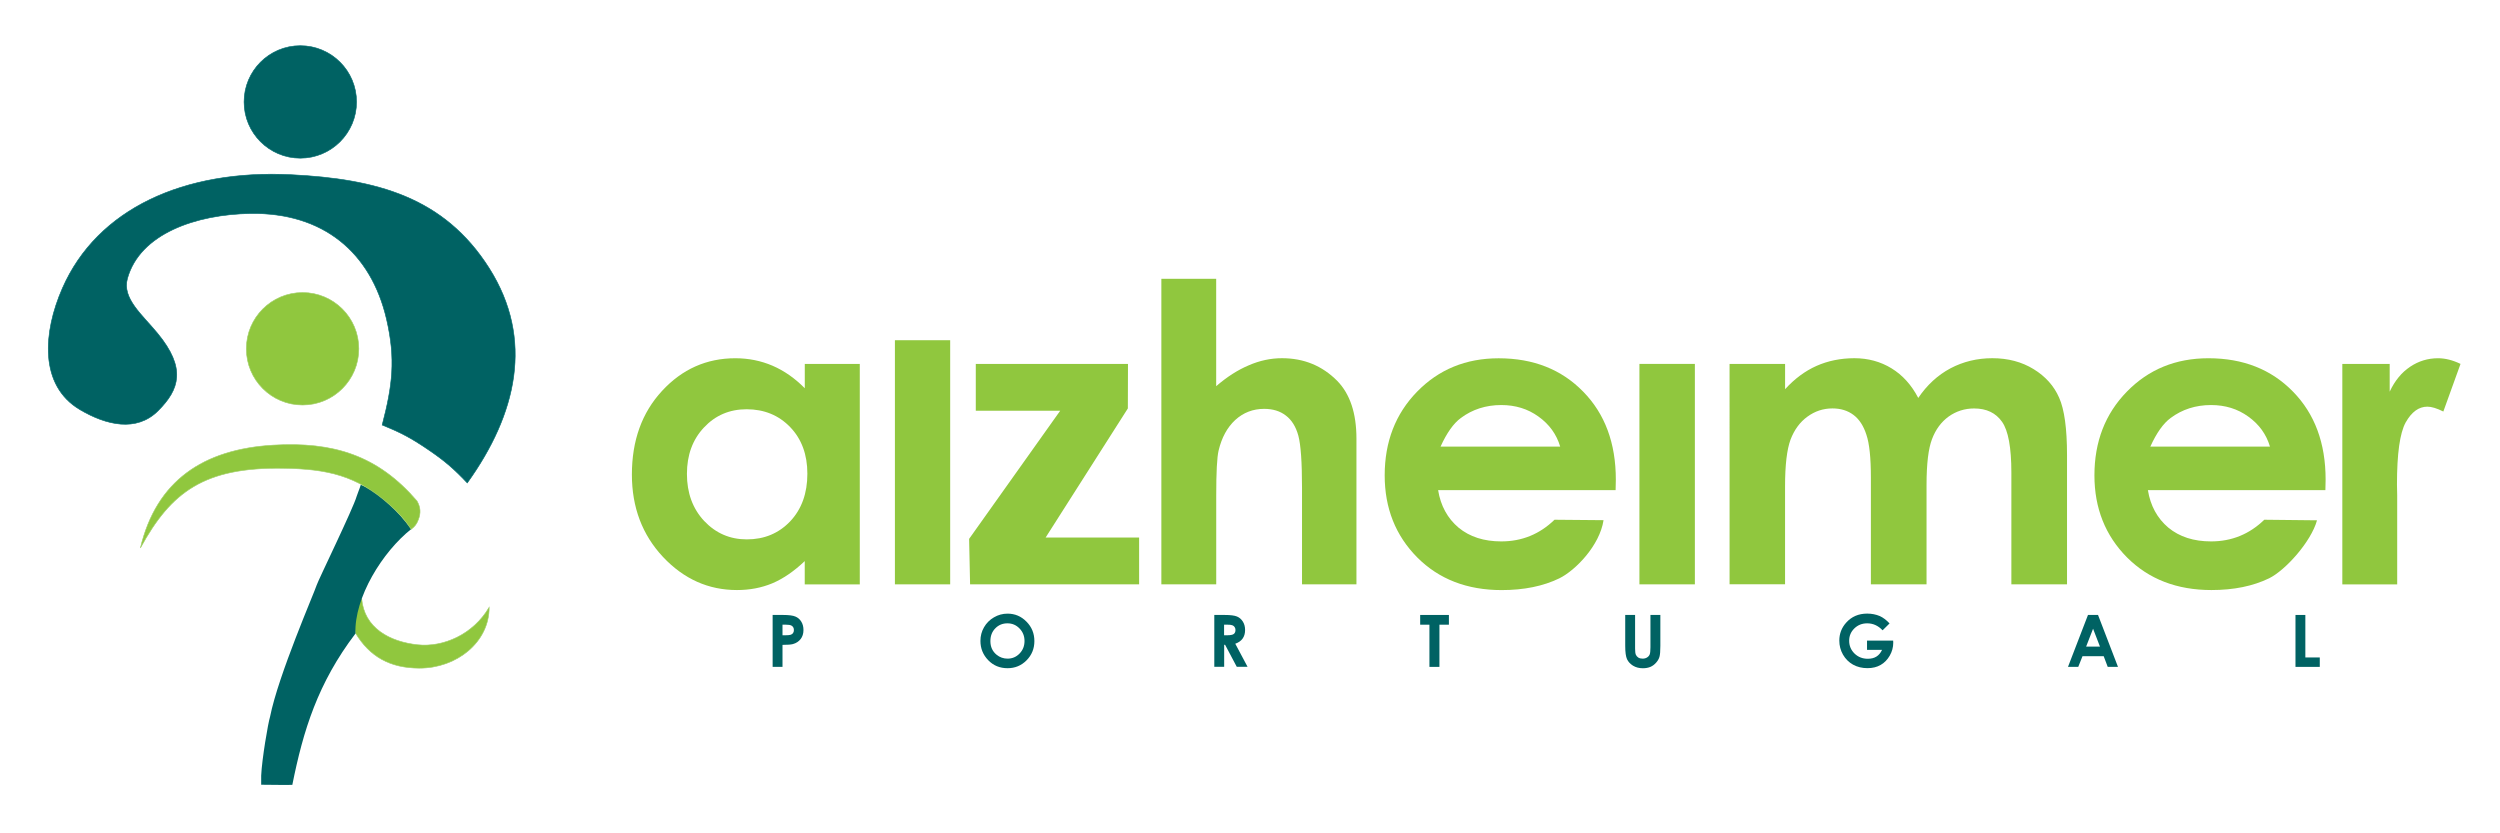
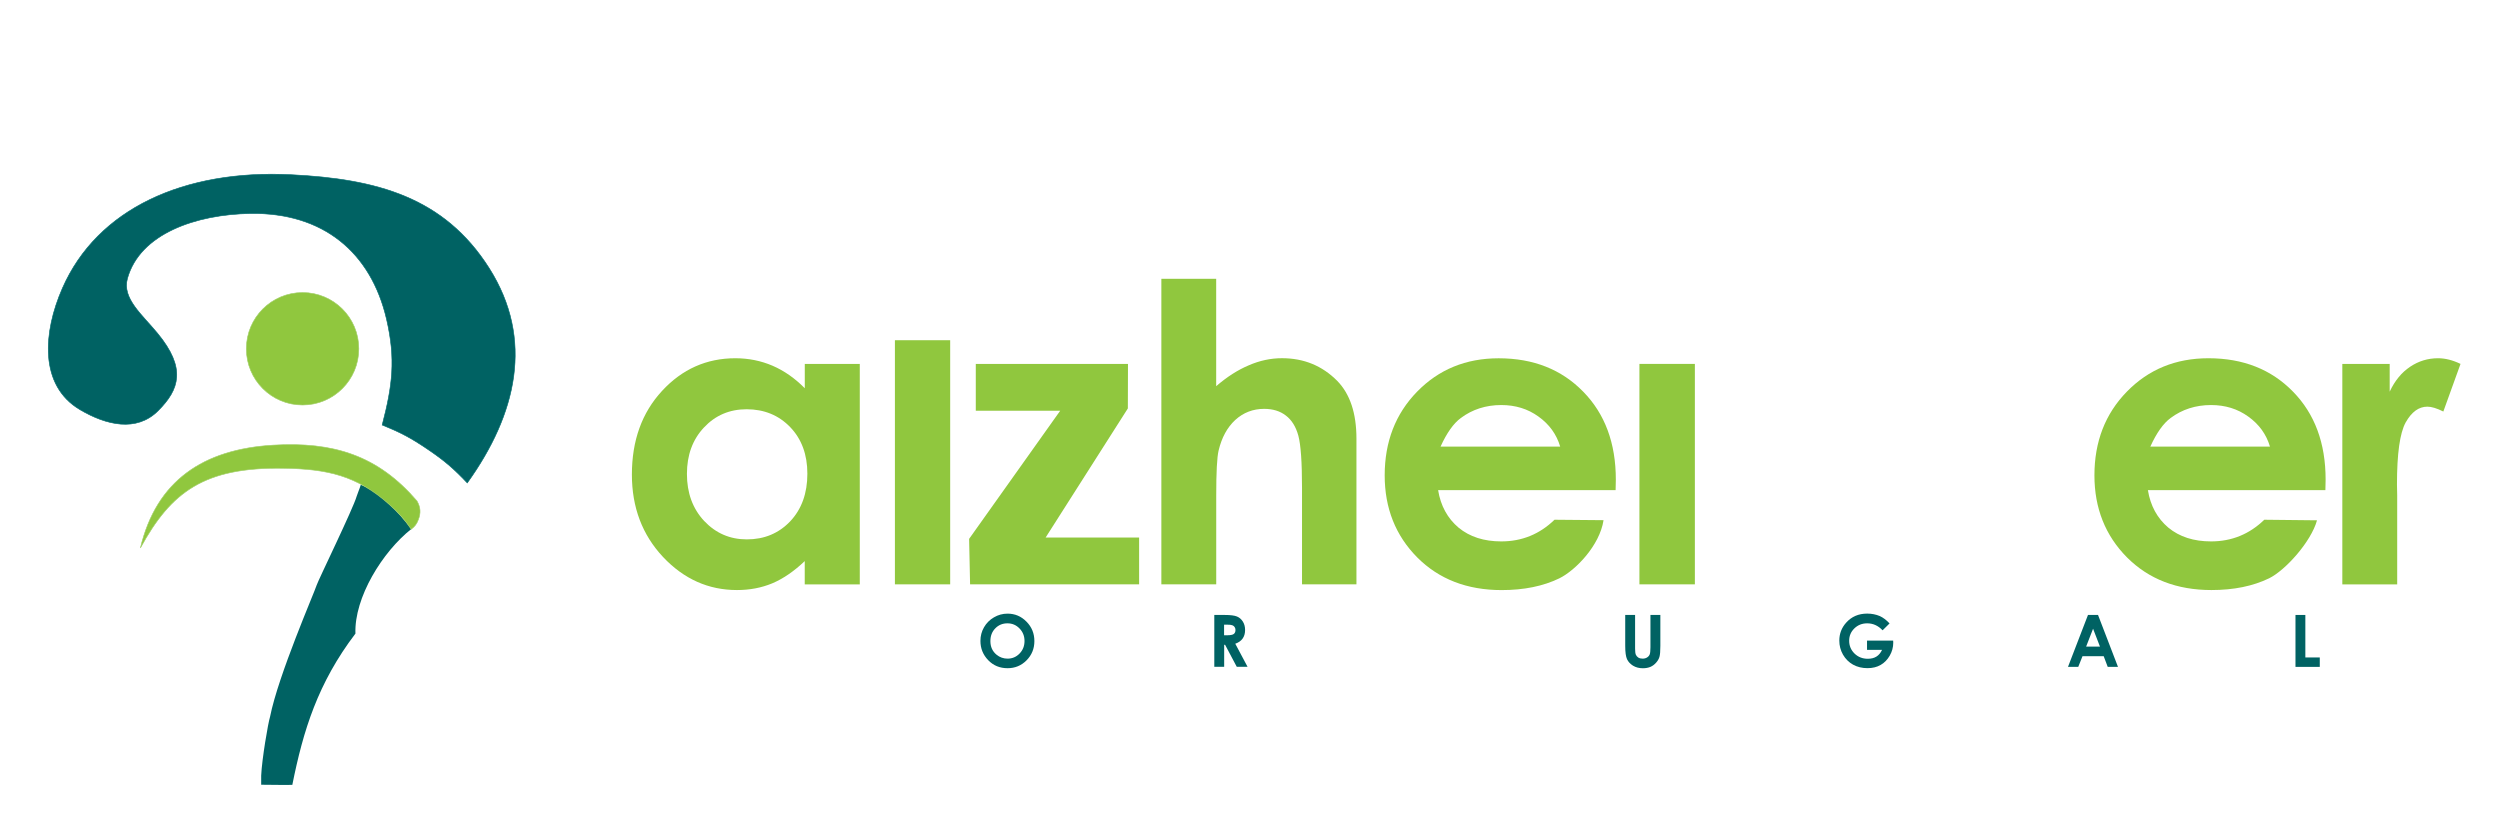
<svg xmlns="http://www.w3.org/2000/svg" version="1.1" id="Layer_1" x="0px" y="0px" viewBox="0 0 570 190" style="enable-background:new 0 0 570 190;" xml:space="preserve">
  <style type="text/css">
	.st0{fill-rule:evenodd;clip-rule:evenodd;fill:#006263;}
	.st1{fill:#006263;}
	.st2{fill-rule:evenodd;clip-rule:evenodd;fill:#90C73E;}
	.st3{fill:#90C73E;}
	.st4{fill:#006263;stroke:#006B6E;stroke-width:0.136;stroke-miterlimit:3.864;}
	.st5{fill:#90C73E;stroke:#A0CE67;stroke-width:0.136;stroke-miterlimit:3.864;}
</style>
  <g>
-     <path class="st0" d="M176.16,140.21h2.39c1.29,0,2.22,0.12,2.79,0.36c0.58,0.24,1.02,0.62,1.35,1.16c0.33,0.53,0.5,1.17,0.5,1.92   c0,0.82-0.22,1.51-0.65,2.06c-0.43,0.55-1.01,0.93-1.76,1.14c-0.43,0.12-1.23,0.18-2.37,0.18v5.02h-2.25V140.21L176.16,140.21z    M178.41,144.84h0.72c0.56,0,0.95-0.04,1.17-0.12c0.22-0.08,0.39-0.21,0.52-0.39c0.13-0.19,0.19-0.41,0.19-0.68   c0-0.46-0.18-0.79-0.53-1c-0.26-0.16-0.74-0.23-1.43-0.23h-0.64V144.84L178.41,144.84z" />
    <path class="st0" d="M229.72,139.91c1.68,0,3.11,0.6,4.31,1.82c1.21,1.22,1.81,2.69,1.81,4.44c0,1.73-0.6,3.19-1.79,4.39   c-1.19,1.2-2.63,1.79-4.32,1.79c-1.78,0-3.25-0.61-4.43-1.84c-1.18-1.23-1.76-2.69-1.76-4.38c0-1.13,0.27-2.17,0.82-3.12   c0.55-0.95,1.3-1.7,2.25-2.25C227.58,140.19,228.61,139.91,229.72,139.91L229.72,139.91z M229.69,142.12   c-1.1,0-2.02,0.38-2.76,1.14c-0.75,0.76-1.12,1.73-1.12,2.91c0,1.31,0.47,2.34,1.41,3.11c0.73,0.6,1.57,0.89,2.51,0.89   c1.07,0,1.98-0.39,2.73-1.16c0.75-0.77,1.13-1.72,1.13-2.86c0-1.13-0.38-2.08-1.14-2.86C231.7,142.51,230.78,142.12,229.69,142.12   L229.69,142.12z" />
    <path class="st0" d="M276.84,140.21h2.39c1.31,0,2.24,0.12,2.79,0.35c0.56,0.23,1.01,0.62,1.35,1.16c0.34,0.54,0.51,1.18,0.51,1.92   c0,0.78-0.19,1.43-0.56,1.95c-0.37,0.52-0.93,0.92-1.68,1.18l2.8,5.26h-2.46l-2.66-5.02h-0.21v5.02h-2.25V140.21L276.84,140.21z    M279.09,144.84h0.71c0.72,0,1.21-0.09,1.48-0.28c0.27-0.19,0.41-0.5,0.41-0.93c0-0.26-0.07-0.48-0.2-0.67   c-0.13-0.19-0.31-0.33-0.54-0.41c-0.23-0.09-0.64-0.13-1.24-0.13h-0.62V144.84L279.09,144.84z" />
-     <polygon class="st1" points="323.8,140.21 330.35,140.21 330.35,142.43 328.19,142.43 328.19,152.05 325.91,152.05 325.91,142.43    323.8,142.43 323.8,140.21  " />
    <path class="st1" d="M370.54,140.21h2.26v7.66c0,0.66,0.06,1.13,0.17,1.4c0.12,0.27,0.31,0.49,0.57,0.66   c0.27,0.16,0.59,0.24,0.97,0.24c0.4,0,0.74-0.09,1.02-0.27c0.29-0.18,0.49-0.41,0.6-0.69c0.11-0.28,0.17-0.82,0.17-1.62v-7.38h2.26   v7.06c0,1.19-0.07,2.02-0.2,2.48c-0.13,0.46-0.39,0.91-0.77,1.34c-0.38,0.43-0.81,0.75-1.3,0.96c-0.49,0.2-1.07,0.31-1.72,0.31   c-0.86,0-1.61-0.2-2.25-0.59c-0.63-0.4-1.09-0.89-1.36-1.48c-0.27-0.59-0.41-1.6-0.41-3.01V140.21L370.54,140.21z" />
    <path class="st1" d="M430.82,142.14l-1.59,1.57c-1-1.06-2.17-1.59-3.51-1.59c-1.17,0-2.14,0.39-2.93,1.16   c-0.79,0.77-1.18,1.71-1.18,2.82c0,1.14,0.41,2.11,1.22,2.91c0.82,0.79,1.82,1.19,3.02,1.19c0.78,0,1.43-0.16,1.96-0.49   c0.54-0.33,0.97-0.84,1.3-1.54h-3.43v-2.12h5.96l0.02,0.5c0,1.03-0.27,2.02-0.8,2.94c-0.54,0.93-1.23,1.64-2.08,2.12   c-0.85,0.49-1.85,0.73-3,0.73c-1.23,0-2.33-0.27-3.29-0.8c-0.96-0.54-1.72-1.3-2.29-2.28c-0.56-0.99-0.84-2.05-0.84-3.2   c0-1.57,0.52-2.93,1.56-4.09c1.23-1.38,2.83-2.07,4.8-2.07c1.03,0,1.99,0.19,2.89,0.57C429.35,140.81,430.09,141.36,430.82,142.14   L430.82,142.14z" />
    <path class="st0" d="M476.06,140.21h2.29l4.55,11.84h-2.34l-0.92-2.44h-4.83l-0.97,2.44h-2.34L476.06,140.21L476.06,140.21z    M477.22,143.35l-1.58,4.07h3.15L477.22,143.35L477.22,143.35z" />
    <polygon class="st1" points="523.37,140.21 525.62,140.21 525.62,149.9 528.91,149.9 528.91,152.05 523.37,152.05 523.37,140.21     " />
    <path class="st2" d="M183.48,82.97h12.55v50.27h-12.55v-5.31c-2.46,2.34-4.94,4.03-7.43,5.08c-2.46,1.02-5.14,1.52-8.03,1.52   c-6.49,0-12.11-2.51-16.84-7.53c-4.74-5.05-7.11-11.32-7.11-18.8c0-7.76,2.29-14.12,6.88-19.08c4.58-4.96,10.15-7.44,16.71-7.44   c3.01,0,5.84,0.57,8.49,1.71c2.64,1.14,5.09,2.85,7.34,5.13V82.97L183.48,82.97z M170.24,93.31c-3.91,0-7.15,1.39-9.74,4.16   c-2.58,2.74-3.88,6.27-3.88,10.58c0,4.34,1.31,7.92,3.92,10.72c2.65,2.81,5.89,4.21,9.74,4.21c3.97,0,7.26-1.37,9.88-4.11   c2.61-2.77,3.92-6.39,3.92-10.86c0-4.37-1.31-7.92-3.92-10.63C177.54,94.67,174.24,93.32,170.24,93.31L170.24,93.31z" />
    <polygon class="st3" points="204.04,77.57 216.64,77.57 216.64,133.23 204.04,133.23 204.04,77.57  " />
    <polygon class="st3" points="222.48,82.97 257.18,82.97 257.15,93.12 238.4,122.56 259.72,122.56 259.72,133.23 221.18,133.23    220.96,122.86 241.73,93.64 222.48,93.64 222.48,82.97  " />
    <path class="st3" d="M264.78,63.56h12.51v24.49c2.46-2.13,4.94-3.71,7.43-4.76c2.49-1.08,5.01-1.62,7.57-1.62   c4.99,0,9.18,1.72,12.6,5.17c2.92,2.99,4.38,7.38,4.38,13.17v33.22h-12.41v-22.04c0-5.82-0.28-9.76-0.83-11.83   c-0.56-2.06-1.51-3.6-2.86-4.62c-1.32-1.02-2.97-1.52-4.94-1.52c-2.55,0-4.75,0.85-6.6,2.54c-1.82,1.69-3.08,4-3.78,6.93   c-0.37,1.51-0.55,4.96-0.55,10.35v20.19h-12.51V63.56L264.78,63.56z" />
    <path class="st2" d="M368.36,111.75h-40.47c0.58,3.57,2.14,6.42,4.66,8.55c2.55,2.1,5.8,3.14,9.74,3.14   c4.71,0,8.75-1.65,12.14-4.94l11.18,0.1c-0.87,5.76-6.38,11.44-10.08,13.26c-3.69,1.79-8.08,2.68-13.15,2.68   c-7.88,0-14.29-2.48-19.24-7.44c-4.95-4.99-7.43-11.23-7.43-18.71c0-7.67,2.46-14.03,7.38-19.08c4.95-5.08,11.15-7.62,18.6-7.62   c7.91,0,14.34,2.54,19.29,7.62c4.95,5.05,7.43,11.73,7.43,20.05L368.36,111.75L368.36,111.75z M355.72,101.82   c-0.83-2.8-2.48-5.08-4.94-6.84c-2.43-1.76-5.26-2.63-8.49-2.63c-3.51,0-6.58,0.99-9.23,2.96c-1.66,1.23-3.2,3.4-4.61,6.51H355.72   L355.72,101.82z" />
    <polygon class="st2" points="373.79,82.97 386.43,82.97 386.43,133.23 373.79,133.23 373.79,82.97  " />
-     <path class="st3" d="M394.35,82.97h12.65v5.77c2.15-2.37,4.54-4.14,7.15-5.31c2.64-1.17,5.52-1.75,8.63-1.76   c3.14,0,5.97,0.77,8.49,2.31c2.52,1.54,4.55,3.79,6.09,6.75c2-2.96,4.44-5.2,7.34-6.75c2.92-1.54,6.11-2.31,9.55-2.31   c3.57,0,6.71,0.83,9.41,2.49c2.71,1.66,4.65,3.83,5.82,6.51c1.2,2.68,1.8,7.04,1.8,13.08v29.48h-12.69v-25.5   c0-5.7-0.71-9.55-2.12-11.55c-1.42-2.03-3.54-3.05-6.37-3.05c-2.15,0-4.09,0.62-5.82,1.85c-1.69,1.23-2.95,2.94-3.78,5.13   c-0.83,2.16-1.25,5.64-1.25,10.44v22.68h-12.69v-24.35c0-4.5-0.34-7.75-1.02-9.75c-0.65-2.03-1.63-3.54-2.95-4.53   c-1.32-0.99-2.92-1.48-4.8-1.48c-2.09,0-4,0.63-5.72,1.89c-1.69,1.23-2.97,2.97-3.83,5.22c-0.83,2.25-1.25,5.79-1.25,10.63v22.36   h-12.65V82.97L394.35,82.97z" />
    <path class="st2" d="M530.19,111.75h-40.47c0.58,3.57,2.14,6.42,4.66,8.55c2.55,2.1,5.8,3.14,9.74,3.14   c4.71,0,8.75-1.65,12.14-4.94l12.02,0.13c-1.37,4.93-7.22,11.4-10.92,13.22c-3.69,1.79-8.08,2.68-13.15,2.68   c-7.88,0-14.29-2.48-19.25-7.44c-4.95-4.99-7.43-11.23-7.43-18.71c0-7.67,2.46-14.03,7.39-19.08c4.95-5.08,11.15-7.62,18.6-7.62   c7.91,0,14.34,2.54,19.29,7.62c4.95,5.05,7.43,11.73,7.43,20.05L530.19,111.75L530.19,111.75z M517.55,101.82   c-0.83-2.8-2.48-5.08-4.94-6.84c-2.43-1.76-5.26-2.63-8.49-2.63c-3.51,0-6.58,0.99-9.23,2.96c-1.66,1.23-3.2,3.4-4.61,6.51H517.55   L517.55,101.82z" />
    <path class="st3" d="M534.05,82.97h10.8v6.33c1.17-2.5,2.72-4.39,4.66-5.68c1.94-1.3,4.06-1.94,6.37-1.94   c1.63,0,3.34,0.43,5.12,1.29l-3.92,10.86c-1.48-0.74-2.69-1.11-3.65-1.11c-1.94,0-3.59,1.2-4.94,3.6   c-1.32,2.4-1.98,7.12-1.98,14.14l0.05,2.45v20.33h-12.51V82.97L534.05,82.97z" />
-     <path class="st4" d="M55.65,23.24c0-7.08,5.74-12.82,12.82-12.82c7.08,0,12.82,5.74,12.82,12.82s-5.74,12.82-12.82,12.82   C61.39,36.06,55.65,30.32,55.65,23.24L55.65,23.24z" />
-     <path class="st5" d="M82.46,136.47c0.56,6.71,6.36,9.86,12.78,10.54c5.78,0.61,12.61-2.28,16.29-8.54   c0.04,7.87-7.35,13.93-16.01,13.87c-6.48-0.04-11.21-2.52-14.52-8.1c-0.1-1.83-2.09-2.9-1.67-4.68   C79.61,138.33,81.93,137.63,82.46,136.47L82.46,136.47z" />
    <path class="st1" d="M82.26,110.53c4.06,1.52,8.93,6.51,11.54,10.07c-6.6,5.21-13.06,15.65-12.76,23.86   c-8.57,11.27-11.91,22.08-14.39,34.49c-0.85,0.03-1.89,0.03-7.1-0.03v-2.08c0.17-3.78,1.56-11.96,2.03-13.45   c1.86-9.41,10.18-28.49,10.62-29.98c0.31-1.03,8.37-17.56,9.11-20.23C81.46,112.64,81.98,111.49,82.26,110.53L82.26,110.53z" />
    <path class="st5" d="M56.17,79.52c0-7.08,5.74-12.82,12.82-12.82c7.08,0,12.82,5.74,12.82,12.82s-5.74,12.82-12.82,12.82   C61.91,92.35,56.17,86.61,56.17,79.52L56.17,79.52z" />
    <path class="st4" d="M87.14,96.9c4.22,1.71,6.54,2.94,10.31,5.49c3.85,2.61,5.89,4.34,9.09,7.72   c11.27-15.68,15.27-32.73,5.01-48.94C101.24,44.89,85.8,40.8,66.32,39.83c-24.3-1.21-44.14,7.73-52.1,25.91   c-4.38,9.99-5.36,22.15,4.04,27.68c5.97,3.52,12.87,5.15,17.78,0.24c4.87-4.87,6.47-9.66-0.12-17.66   c-3.53-4.29-8.12-7.96-6.87-12.49c2.84-10.26,15.7-14.65,28.08-14.83c16.52-0.24,27.43,8.81,30.99,24.05   C90.26,81.92,89.48,87.93,87.14,96.9L87.14,96.9z" />
    <path class="st5" d="M32.01,124.94c3.67-15.34,14.33-22.51,30.28-23.45c13.69-0.81,23.84,2.32,32.78,12.73   c0.81,1.44,0.91,2.68,0.33,4.22c-0.38,1.01-0.79,1.57-1.64,2.22c-1.67-2.4-2.79-3.66-4.97-5.61c-7.42-6.65-14.2-8.13-24.16-8.28   C46.57,106.49,39.01,112.11,32.01,124.94L32.01,124.94z" />
  </g>
</svg>